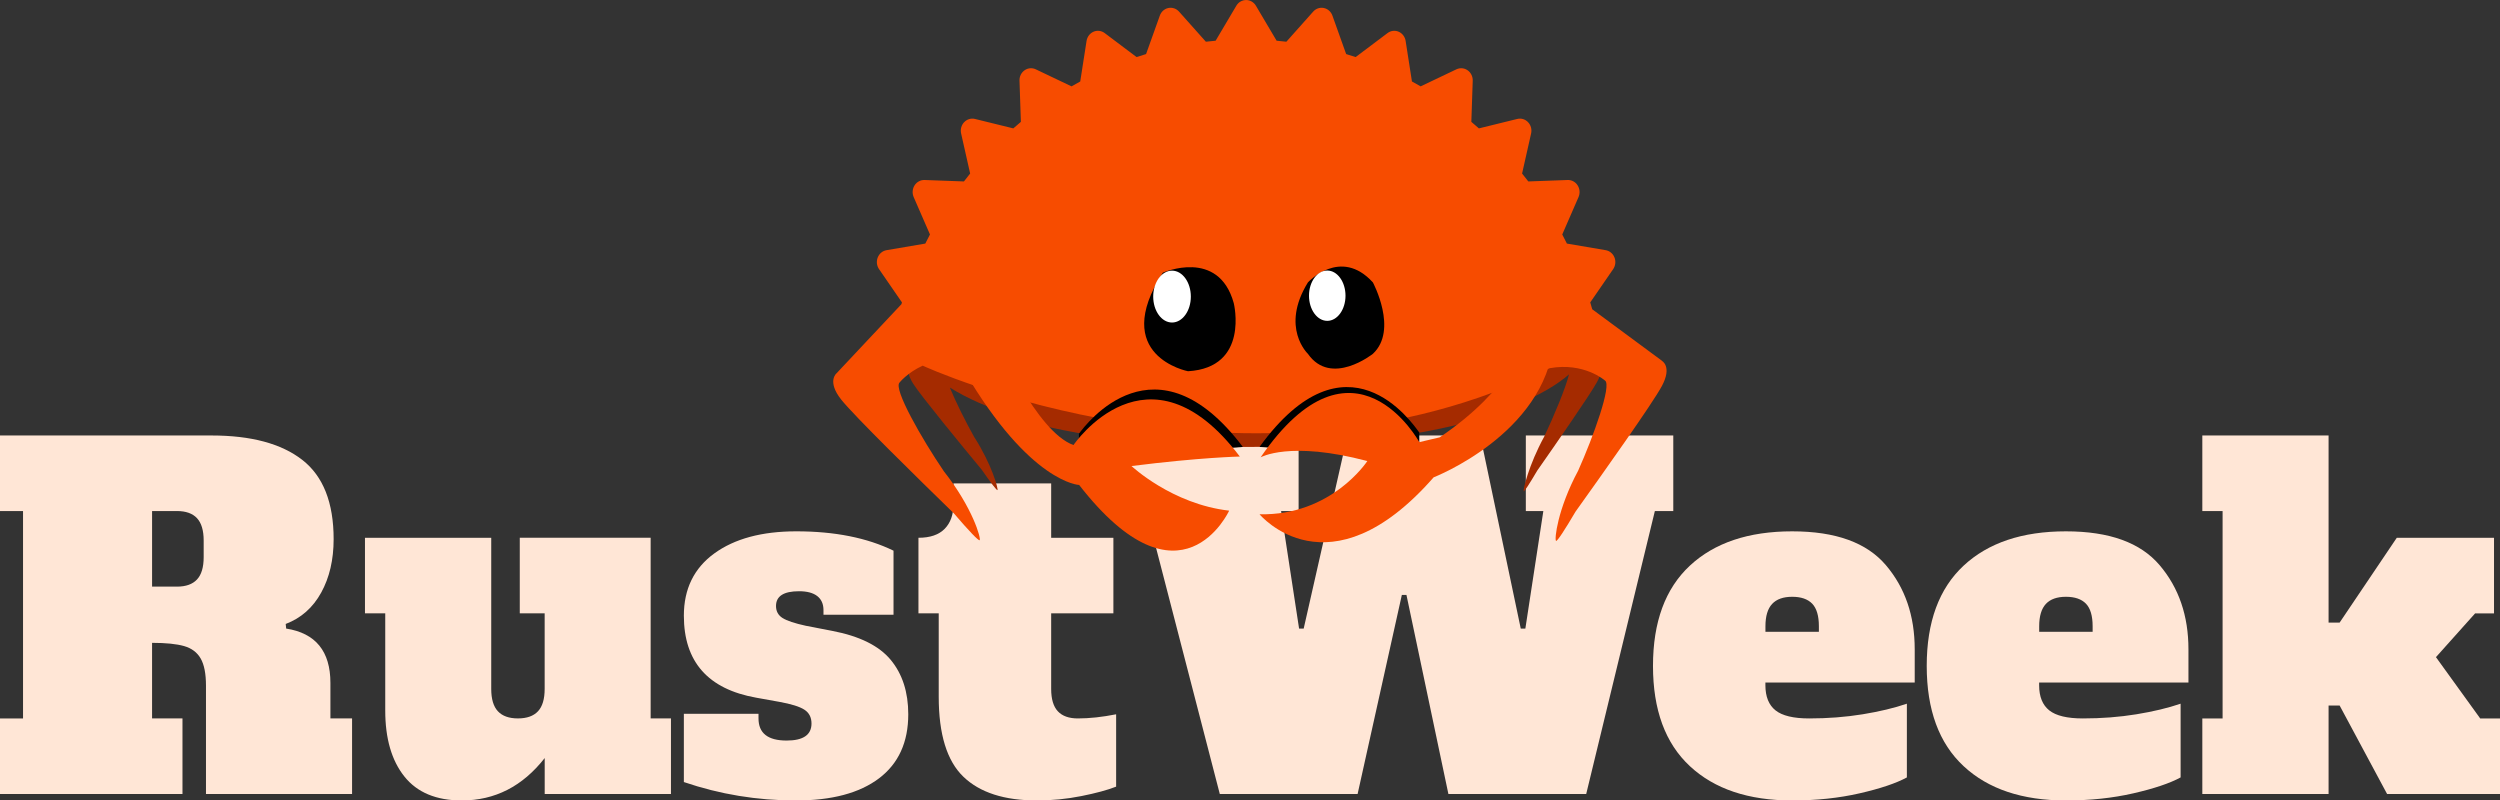
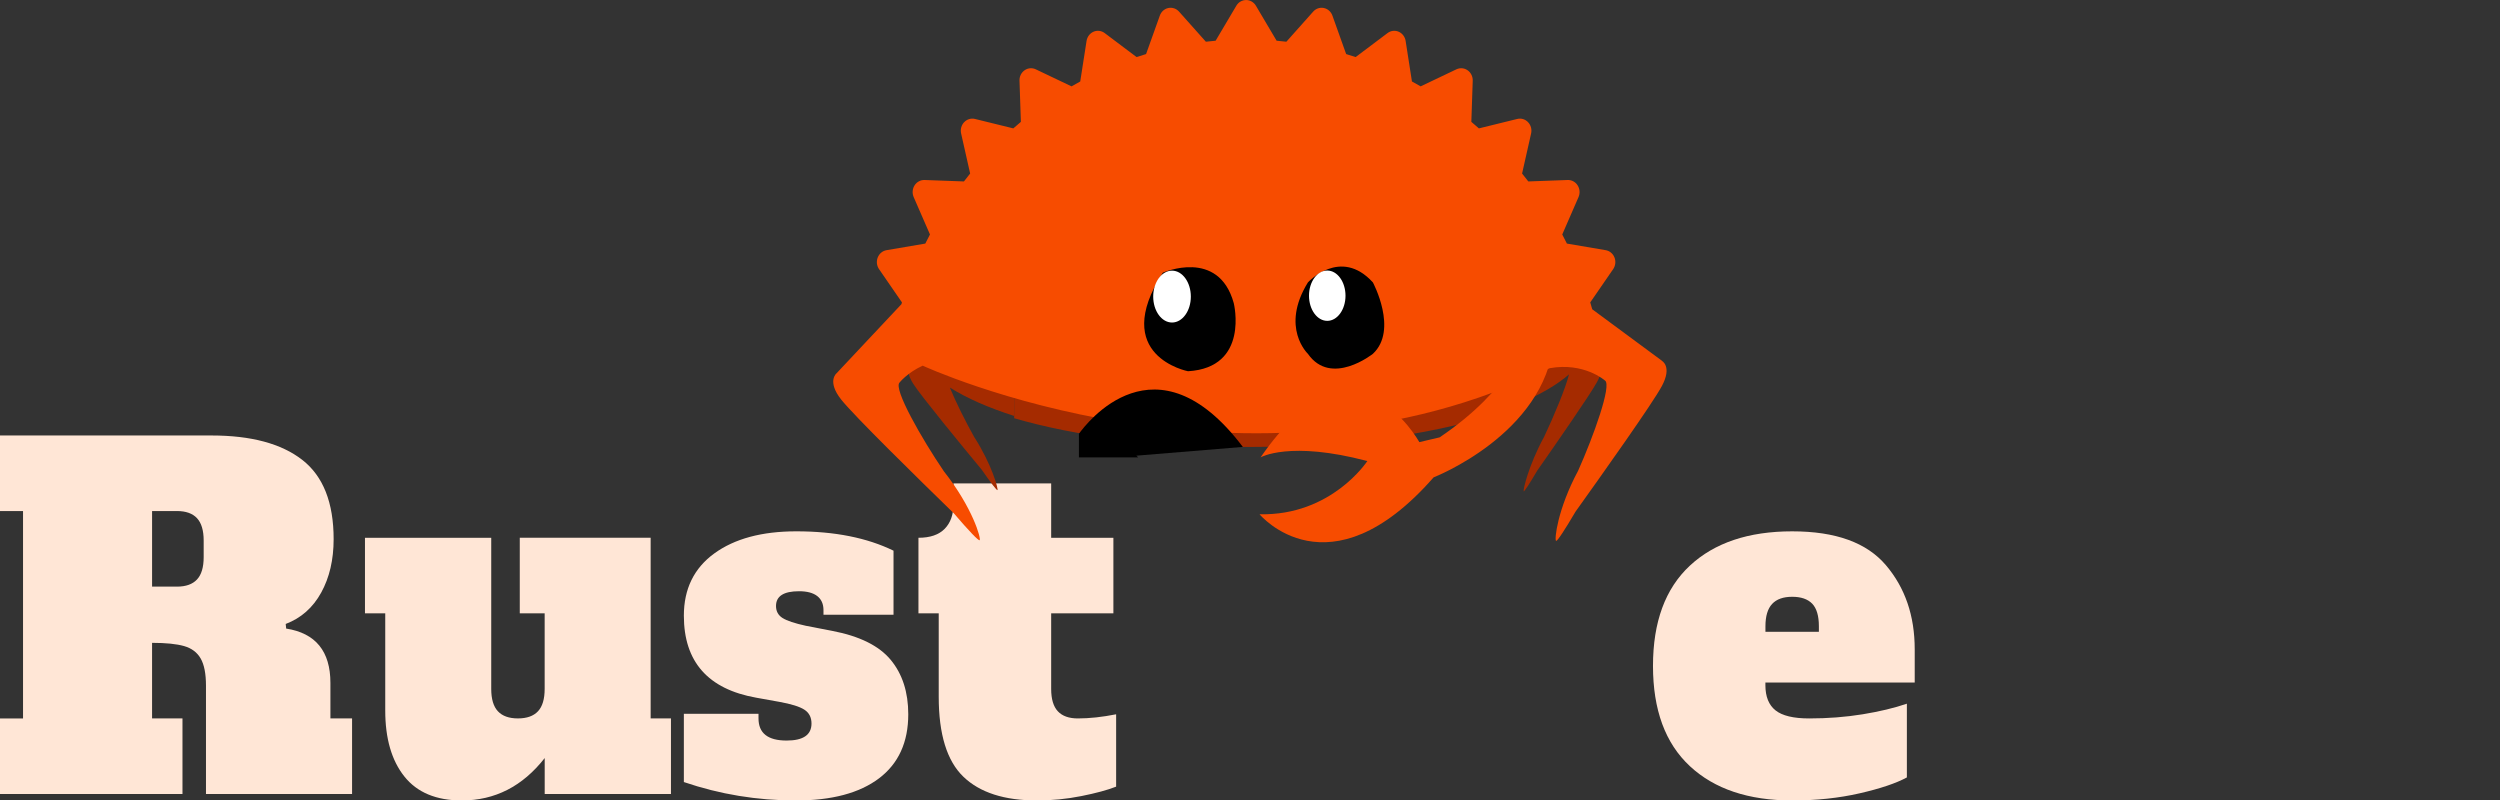
<svg xmlns="http://www.w3.org/2000/svg" id="Layer_1" viewBox="0 0 1285.02 411.44">
  <rect x="0" y="0" width="1285.02" height="411.44" fill="#333333" stroke="none" />
  <path d="M0,369.28h11.84v-106.59H0v-38.85h108.72c20.37,0,35.92,4.19,46.66,12.55,10.74,8.37,16.11,21.95,16.11,40.74,0,10.58-2.13,19.74-6.4,27.48-4.26,7.74-10.34,13.11-18.24,16.11l.24,2.37c15.16,2.37,22.74,11.69,22.74,27.95v18.24h11.13v38.85h-75.09v-55.67c0-6.16-.91-10.81-2.72-13.97-1.82-3.16-4.66-5.29-8.53-6.4-3.87-1.1-9.36-1.66-16.46-1.66v38.85h15.63v38.85H0v-38.85ZM90.96,301.53c4.58,0,8.01-1.22,10.3-3.67,2.29-2.45,3.43-6.28,3.43-11.49v-8.53c0-5.21-1.15-9.04-3.43-11.49-2.29-2.45-5.73-3.67-10.3-3.67h-12.79v38.85h12.79Z" style="fill:#ffe6d6; stroke-width:0px;" />
  <path d="M344.88,369.28v38.85h-64.9v-18.48c-11.37,14.53-25.58,21.79-42.64,21.79-13.11,0-22.94-4.1-29.49-12.32-6.55-8.21-9.83-19.5-9.83-33.87v-49.98h-10.42v-38.85h64.9v77.69c0,5.21,1.14,9.04,3.43,11.49,2.29,2.45,5.72,3.67,10.3,3.67s8.01-1.22,10.3-3.67c2.29-2.45,3.43-6.28,3.43-11.49v-38.85h-12.79v-38.85h67.27v92.85h10.42Z" style="fill:#ffe6d6; stroke-width:0px;" />
  <path d="M351.51,401.97v-35.06h38.37v2.37c0,7.58,4.81,11.37,14.45,11.37,8.53,0,12.79-2.92,12.79-8.76,0-3.16-1.23-5.53-3.67-7.11-2.45-1.58-6.75-2.92-12.91-4.03l-11.84-2.13c-24.79-4.42-37.19-18.48-37.19-42.16,0-13.74,5.21-24.4,15.63-31.98,10.42-7.58,24.48-11.37,42.16-11.37,19.74,0,36.4,3.32,49.98,9.95v32.93h-36v-2.37c0-3.16-1.07-5.57-3.2-7.23-2.13-1.66-5.25-2.49-9.36-2.49-7.9,0-11.84,2.53-11.84,7.58,0,2.69,1.1,4.74,3.32,6.16,2.21,1.42,6.24,2.76,12.08,4.03l13.5,2.61c14.05,2.69,24.08,7.66,30.08,14.92,6,7.27,9,16.58,9,27.95,0,14.37-5.01,25.35-15.04,32.93-10.03,7.58-24.28,11.37-42.76,11.37-19.9,0-39.08-3.16-57.56-9.47Z" style="fill:#ffe6d6; stroke-width:0px;" />
  <path d="M495.18,399.24c-8.45-8.13-12.67-21.83-12.67-41.1v-42.87h-10.42v-38.85c6,0,10.5-1.54,13.5-4.62,3-3.08,4.5-7.3,4.5-12.67v-10.66h50.22v27.95h31.98v38.85h-31.98v38.85c0,5.21,1.14,9.04,3.43,11.49,2.29,2.45,5.72,3.67,10.3,3.67,6,0,12.55-.71,19.66-2.13v37.19c-4.42,1.74-10.38,3.36-17.88,4.85-7.5,1.5-15.12,2.25-22.86,2.25-16.74,0-29.33-4.06-37.78-12.2Z" style="fill:#ffe6d6; stroke-width:0px;" />
-   <path d="M784.28,223.84h75.8v38.85h-9.47l-35.29,145.44h-70.83l-21.56-102.33h-2.37l-22.74,102.33h-70.83l-37.66-145.44h-9.47v-38.85h87.64v38.85h-9l9.24,60.4h2.37l22.5-99.25h68.22l20.85,99.25h2.37l9.24-60.4h-9v-38.85Z" style="fill:#ffe6d6; stroke-width:0px;" />
  <path d="M868.6,393.8c-12.64-11.76-18.95-28.94-18.95-51.52s6.31-39.75,18.95-51.52c12.63-11.76,30.16-17.65,52.58-17.65s38.33,5.8,48.2,17.41c9.87,11.61,14.8,26.02,14.8,43.23v17.06h-76.75v1.42c0,5.84,1.74,10.15,5.21,12.91,3.47,2.76,9.24,4.14,17.29,4.14,9.63,0,18.79-.71,27.48-2.13,8.68-1.42,16.26-3.23,22.74-5.45v37.9c-5.53,3-13.62,5.73-24.28,8.17-10.66,2.45-22.23,3.67-34.7,3.67-22.42,0-39.95-5.88-52.58-17.65ZM934.92,324.75v-2.84c0-5.37-1.15-9.24-3.43-11.61-2.29-2.37-5.73-3.55-10.3-3.55s-8.02,1.22-10.3,3.67c-2.29,2.45-3.44,6.28-3.44,11.49v2.84h27.48Z" style="fill:#ffe6d6; stroke-width:0px;" />
-   <path d="M1009.3,393.8c-12.64-11.76-18.95-28.94-18.95-51.52s6.31-39.75,18.95-51.52c12.63-11.76,30.16-17.65,52.58-17.65s38.33,5.8,48.2,17.41c9.87,11.61,14.8,26.02,14.8,43.23v17.06h-76.75v1.42c0,5.84,1.74,10.15,5.21,12.91,3.47,2.76,9.24,4.14,17.29,4.14,9.63,0,18.79-.71,27.48-2.13,8.68-1.42,16.26-3.23,22.74-5.45v37.9c-5.53,3-13.62,5.73-24.28,8.17-10.66,2.45-22.23,3.67-34.7,3.67-22.42,0-39.95-5.88-52.58-17.65ZM1075.63,324.75v-2.84c0-5.37-1.15-9.24-3.43-11.61-2.29-2.37-5.73-3.55-10.3-3.55s-8.02,1.22-10.3,3.67c-2.29,2.45-3.44,6.28-3.44,11.49v2.84h27.48Z" style="fill:#ffe6d6; stroke-width:0px;" />
-   <path d="M1274.83,369.28h10.19v38.85h-58.03l-24.4-45.48h-5.68v45.48h-64.9v-38.85h10.42v-106.59h-10.42v-38.85h64.9v96.17h5.68l29.37-43.58h49.98v38.85h-9.71l-20.13,22.5,22.74,31.5Z" style="fill:#ffe6d6; stroke-width:0px;" />
  <g id="Layer-1">
    <g id="g2">
      <path id="path1-5" d="M641.52,122.03c-46.57,0-88.89,5.61-120.22,14.77v78.17c31.33,9.16,73.65,14.77,120.22,14.77,53.31,0,101.04-7.35,133.09-18.95v-69.8c-32.06-11.59-79.79-18.95-133.09-18.95" style="fill:#a52b00; stroke-width:0px;" />
    </g>
    <g id="g3">
      <path id="path2-3" d="M822.62,185.54l-5.45-11.34c.02-.43.05-.86.05-1.3,0-12.86-13.33-24.71-35.76-34.19v68.39c10.47-4.42,18.96-9.36,25.03-14.68-1.79,7.21-7.91,21.79-12.77,32.04-8.02,14.67-10.91,27.43-10.54,28.07.23.39,2.97-3.82,7-10.67,9.38-13.4,27.15-38.99,30.7-45.49,4.02-7.39,1.75-10.8,1.75-10.8" style="fill:#a52b00; stroke-width:0px;" />
    </g>
    <g id="g4">
      <path id="path3" d="M469.3,173.65c0,2.48.5,4.91,1.46,7.3l-3.27,5.83s-2.62,3.41,2,10.6c4.07,6.34,24.45,31.15,35.2,44.15,4.62,6.67,7.76,10.76,8.03,10.37.43-.63-2.87-13.14-12.05-27.4-4.28-7.66-9.4-17.82-12.46-25.32,8.57,5.44,19.78,10.37,33.09,14.62v-80.3c-32.1,10.23-51.99,24.44-51.99,40.15" style="fill:#a52b00; stroke-width:0px;" />
    </g>
    <g id="g5">
      <path id="path4" d="M854.31,185.48l-35.89-26.51c-.34-1.18-.67-2.37-1.02-3.53l11.79-17.12c1.2-1.74,1.45-4.01.66-5.99-.78-1.97-2.49-3.39-4.52-3.74l-19.93-3.39c-.77-1.58-1.58-3.14-2.39-4.68l8.37-19.23c.86-1.96.67-4.24-.47-6.02-1.14-1.79-3.06-2.83-5.12-2.75l-20.23.74c-1.04-1.37-2.11-2.72-3.2-4.06l4.64-20.6c.47-2.1-.12-4.28-1.58-5.81-1.45-1.52-3.54-2.14-5.54-1.65l-19.71,4.85c-1.27-1.13-2.57-2.24-3.89-3.35l.71-21.15c.07-2.14-.92-4.18-2.64-5.37-1.7-1.2-3.87-1.37-5.75-.49l-18.38,8.76c-1.48-.85-2.97-1.69-4.47-2.51l-3.25-20.85c-.33-2.11-1.68-3.91-3.58-4.73-1.89-.82-4.06-.55-5.72.7l-16.39,12.33c-1.62-.54-3.24-1.05-4.88-1.54l-7.06-19.77c-.72-2.01-2.38-3.49-4.4-3.91-2.01-.42-4.08.28-5.48,1.85l-13.79,15.48c-1.67-.2-3.33-.37-5.01-.51l-10.65-17.99c-1.08-1.83-2.99-2.93-5.04-2.93s-3.96,1.12-5.02,2.93l-10.65,17.99c-1.68.15-3.35.32-5.01.51l-13.8-15.48c-1.4-1.57-3.48-2.27-5.48-1.85-2.02.42-3.68,1.9-4.39,3.91l-7.07,19.77c-1.64.49-3.26,1.02-4.88,1.54l-16.39-12.33c-1.67-1.26-3.84-1.52-5.74-.7-1.89.82-3.25,2.61-3.58,4.73l-3.25,20.85c-1.51.82-2.99,1.65-4.47,2.51l-18.38-8.76c-1.86-.89-4.04-.71-5.75.49-1.7,1.19-2.71,3.22-2.62,5.37l.71,21.15c-1.31,1.09-2.6,2.21-3.89,3.35l-19.7-4.85c-2-.49-4.09.13-5.55,1.65-1.46,1.52-2.05,3.71-1.58,5.81l4.64,20.6c-1.08,1.34-2.14,2.68-3.19,4.06l-20.23-.74c-2.05-.06-4,.96-5.14,2.75-1.14,1.78-1.31,4.06-.47,6.02l8.38,19.23c-.81,1.54-1.62,3.1-2.4,4.68l-19.93,3.39c-2.02.34-3.73,1.76-4.52,3.74-.78,1.99-.53,4.25.66,5.99l11.79,17.12c-.1.31-.17.61-.27.91l-33.34,35.51s-5.11,4.02,2.33,13.46c6.56,8.32,40.24,41.31,58.02,58.61,7.51,8.78,12.66,14.2,13.2,13.74.85-.75-3.6-16.72-18.41-35.44-11.4-16.8-26.2-42.66-22.73-45.64,0,0,3.95-5.02,11.86-8.64.29.23-.29-.23,0,0,0,0,167.17,77.33,322.24,1.31,17.71-3.19,28.43,6.32,28.43,6.32,3.7,2.14-5.88,28.73-13.75,46.33-10.71,19.98-12.28,35.57-11.37,36.11.58.34,4.47-5.6,10.03-15.06,13.71-19.17,39.65-55.7,44.39-64.58,5.38-10.06,0-12.88,0-12.88" style="fill:#f74c00; stroke-width:0px;" />
    </g>
    <g id="g6">
      <path id="path5" d="M585.04,235.09c-.64-.55-.97-.87-.97-.87l54.76-4.5c-44.67-59.1-80.46-12.02-84.26-6.75v12.12h30.48-.01Z" style="fill:#000; stroke-width:0px;" />
    </g>
    <g id="g7">
-       <path id="path6" d="M699.06,234.45c.64-.55.97-.87.97-.87l-52.63-3.86c44.68-61.52,78.32-12.66,82.13-7.39v12.12h-30.48.01Z" style="fill:#000; stroke-width:0px;" />
-     </g>
+       </g>
    <g id="g8">
      <path id="path7" d="M783.18,175.79s-5.98,23.9-43.2,49.02l-10.44,2.45s-33.76-61.75-81.59,7.83c0,0,14.9-8.7,54.87,1.9,0,0-18.38,28.21-55.41,27.34,0,0,35.48,42.69,89.49-18.97,0,0,57.09-22.13,61.72-69.58h-15.44Z" style="fill:#f74c00; stroke-width:0px;" />
    </g>
    <g id="g9">
      <path id="path8" d="M672.27,145.17s16.7-18.35,33.41,0c0,0,13.13,24.46,0,36.69,0,0-21.48,17.12-33.41,0,0,0-14.31-13.46,0-36.69" style="fill:#000; stroke-width:0px;" />
    </g>
    <g id="g10">
      <path id="path9" d="M691.6,151.99c0,7.15-4.2,12.93-9.38,12.93s-9.38-5.78-9.38-12.93,4.2-12.93,9.38-12.93,9.38,5.8,9.38,12.93" style="fill:#fff; stroke-width:0px;" />
    </g>
    <g id="g11">
      <path id="path10" d="M597.7,140.17s28.65-12.72,36.47,15.68c0,0,8.2,33.1-23.53,34.97,0,0-40.46-7.82-12.94-50.64" style="fill:#000; stroke-width:0px;" />
    </g>
    <g id="g12">
      <path id="path11" d="M612.1,152.45c0,7.37-4.33,13.33-9.67,13.33s-9.67-5.97-9.67-13.33,4.33-13.33,9.67-13.33,9.67,5.97,9.67,13.33" style="fill:#fff; stroke-width:0px;" />
    </g>
    <g id="g13">
-       <path id="path12" d="M581.61,239.55c35.28-4.46,55.67-4.88,55.67-4.88-47.2-62.44-85.5-5.91-85.5-5.91-9.6-3.44-19.38-16.8-26.69-29.12l-29.29-8.7c33.75,57.46,58.89,58.33,58.89,58.33,52.33,67.26,77.11,13.21,77.11,13.21-29.38-3.35-50.2-22.94-50.2-22.94" style="fill:#f74c00; stroke-width:0px;" />
-     </g>
+       </g>
  </g>
</svg>